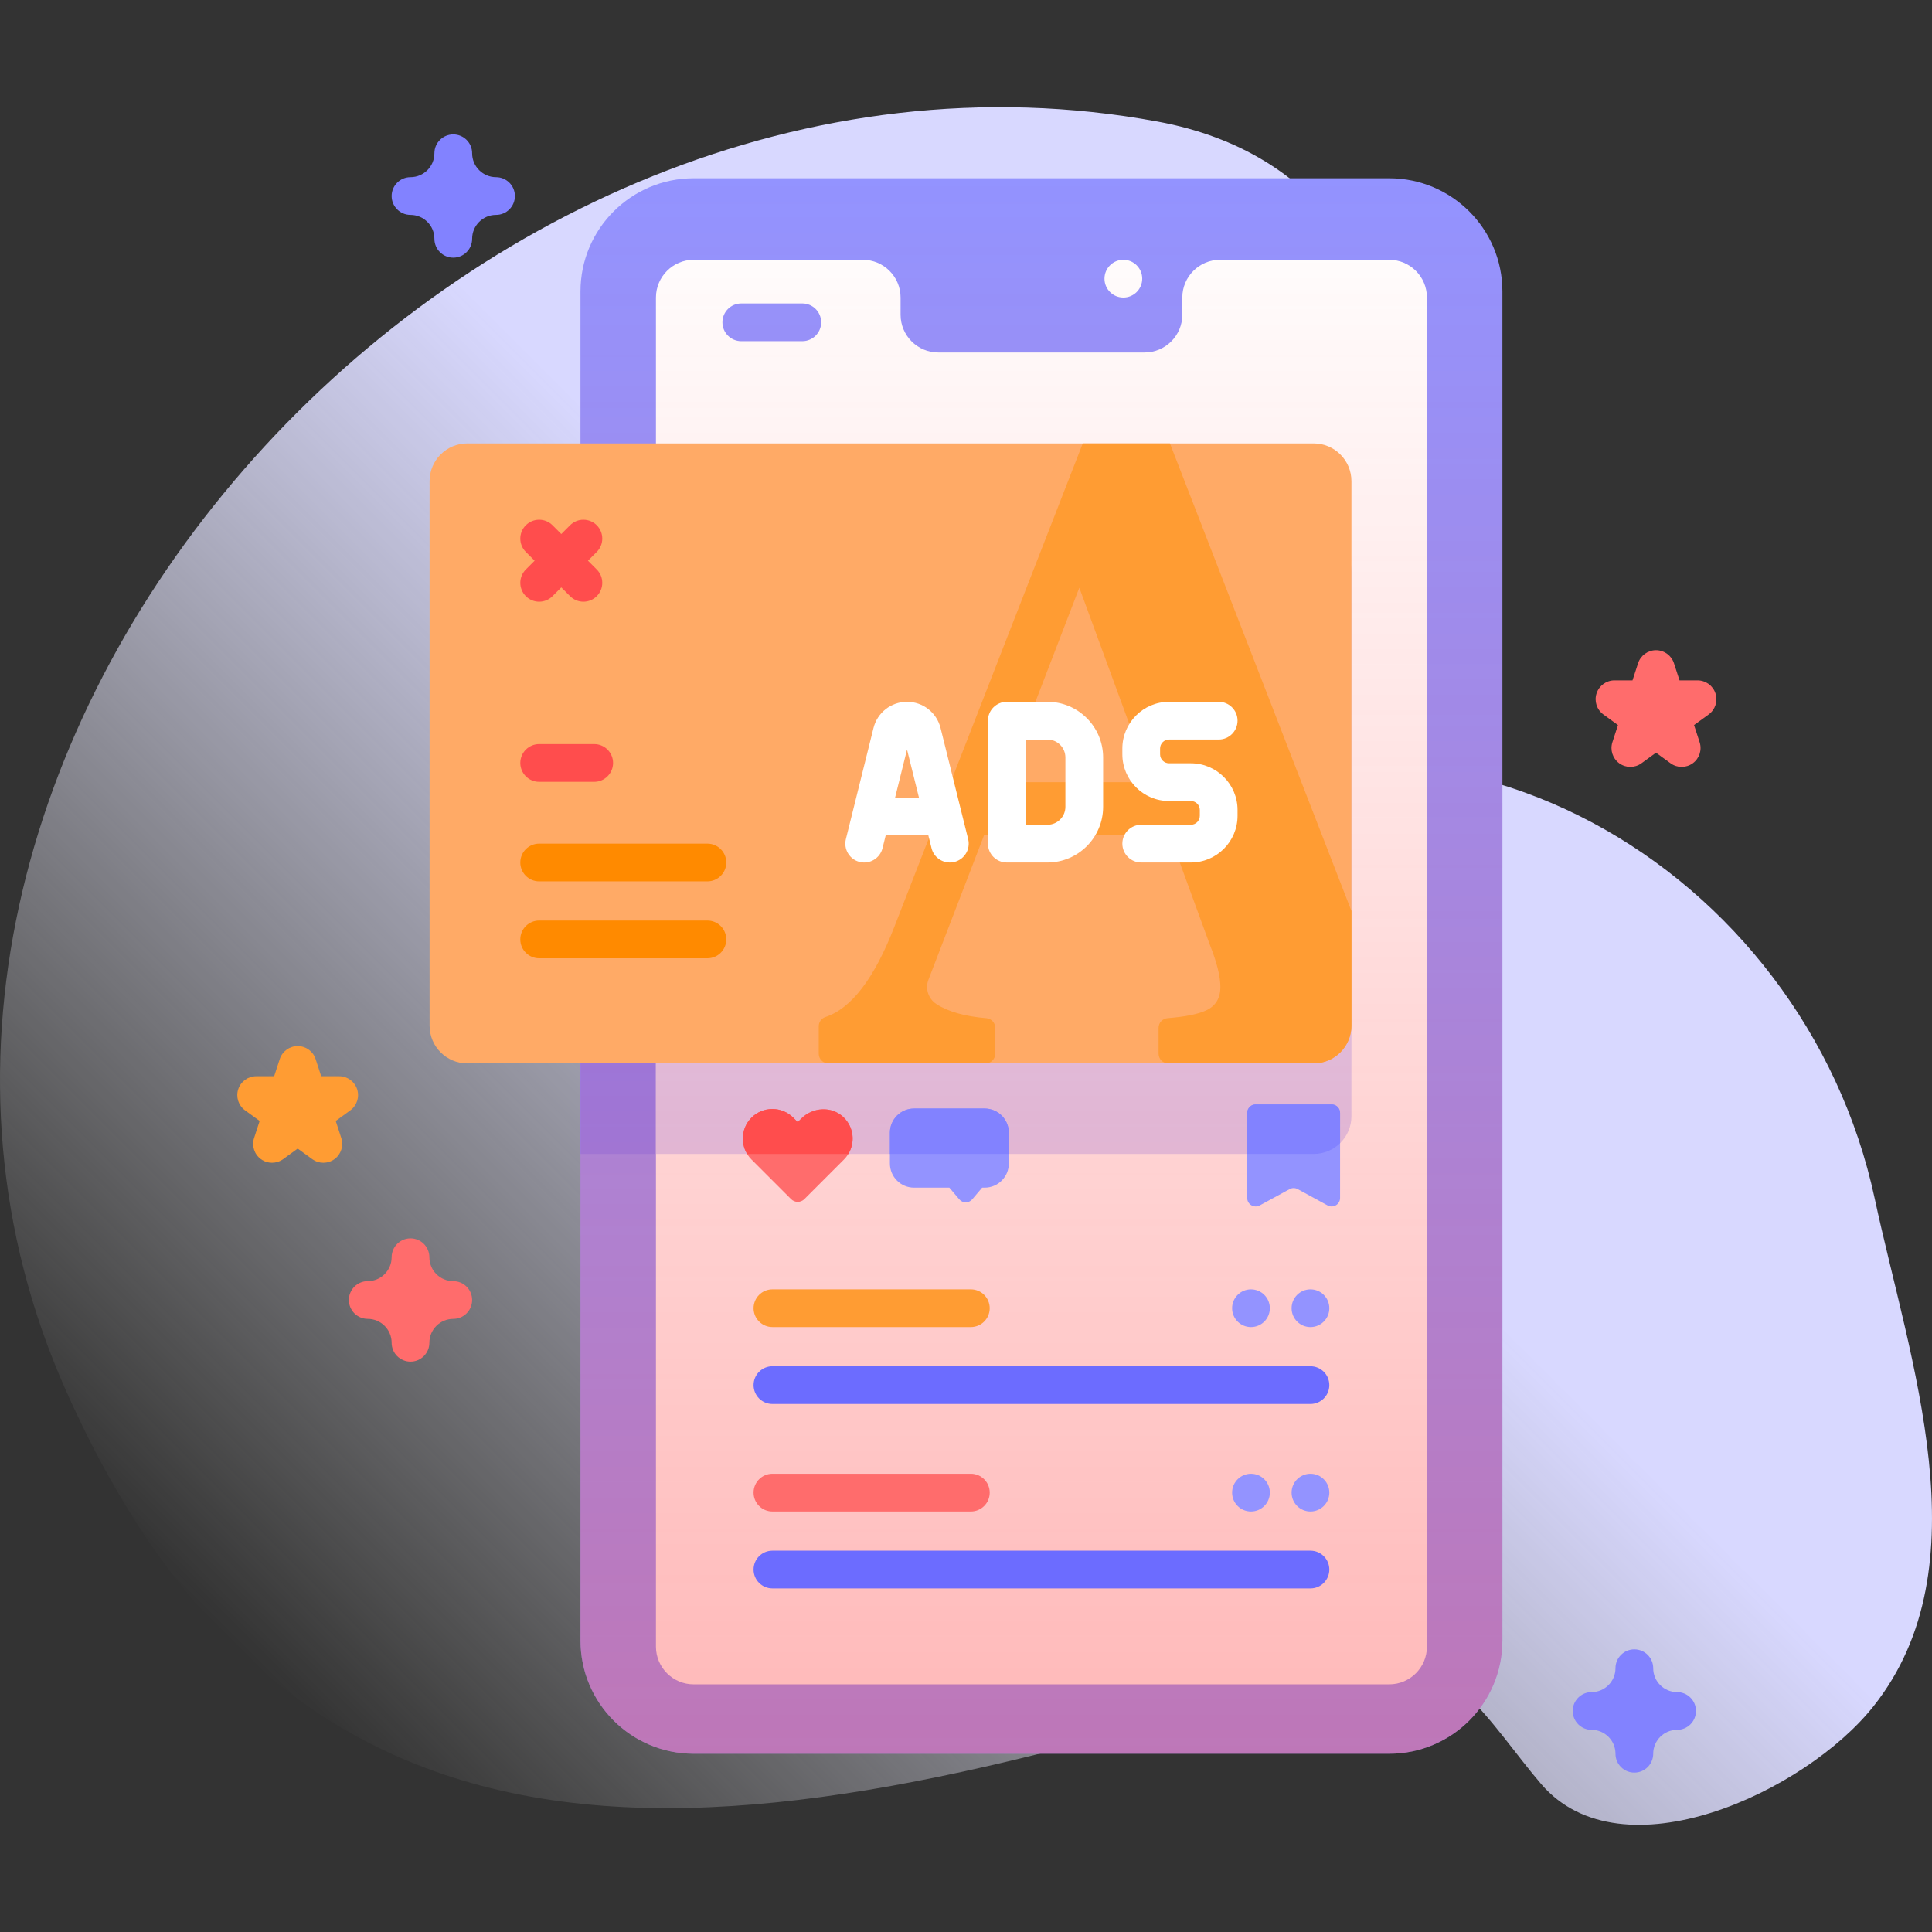
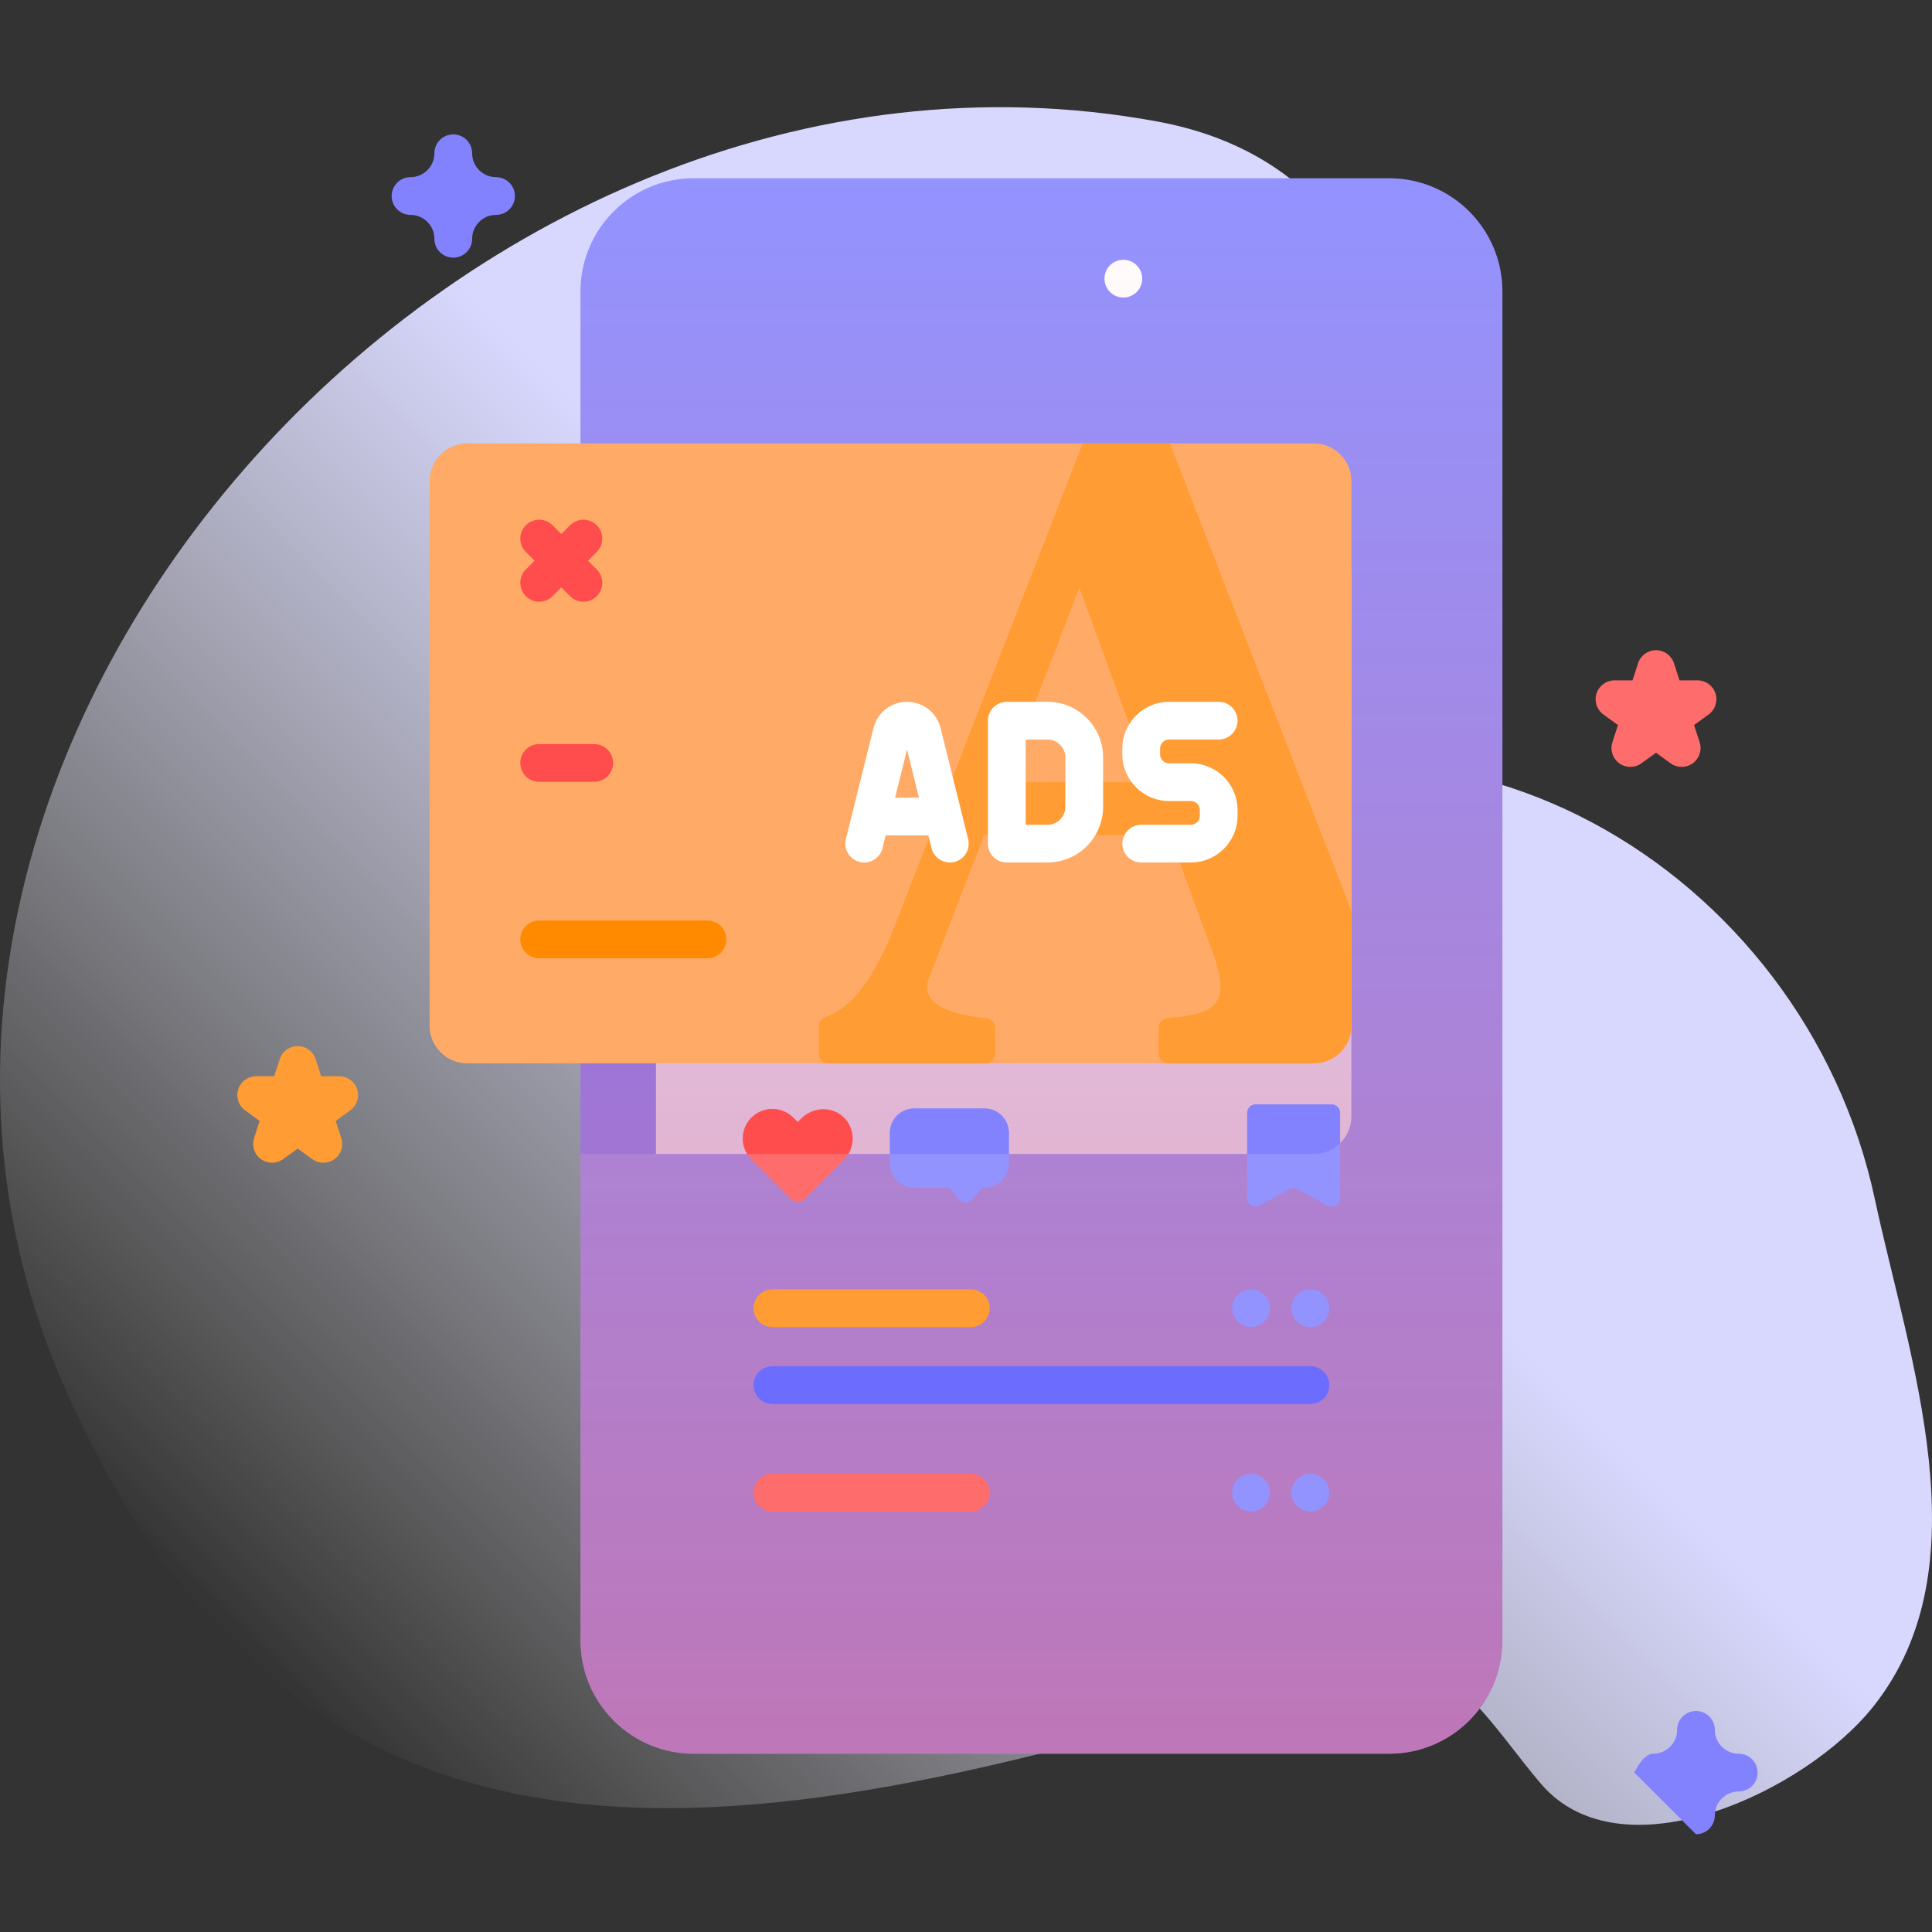
<svg xmlns="http://www.w3.org/2000/svg" id="Capa_1" enable-background="new 0 0 512 512" height="512" viewBox="0 0 512 512" width="512">
  <rect x="0" y="0" width="512" height="512" fill="#333333" stroke="none" />
  <linearGradient id="SVGID_1_" gradientUnits="userSpaceOnUse" x1="97.415" x2="431.96" y1="471.234" y2="136.689">
    <stop offset="0" stop-color="#fff" stop-opacity="0" />
    <stop offset=".262" stop-color="#ededff" stop-opacity=".416" />
    <stop offset=".629" stop-color="#d8d8ff" />
  </linearGradient>
  <linearGradient id="SVGID_2_" gradientUnits="userSpaceOnUse" x1="275.994" x2="275.994" y1="464.76" y2="47.24">
    <stop offset="0" stop-color="#ff4d4d" stop-opacity=".4" />
    <stop offset=".146" stop-color="#ff4d4d" stop-opacity=".342" />
    <stop offset="1" stop-color="#ff4d4d" stop-opacity="0" />
  </linearGradient>
  <g>
    <g>
      <path d="m496.82 317.635c-18.684-87.134-114.33-145.522-199.646-99.121-83.063 45.176-79.836-69.109 12.204-60.208 71.418 6.907 84.695-109.971-2.558-126.085-185.124-34.19-364.175 167.963-289.412 336.129 67.933 152.805 197.047 117.076 343.405 71.873 21.505-6.642 34.594 17.451 47.644 32.602 21.343 24.782 70.037 2.086 88.061-20.669 29.442-37.171 9.506-91.595.302-134.521z" fill="url(#SVGID_1_)" />
    </g>
    <g>
      <g>
        <g>
          <g>
            <g>
              <g>
                <g>
                  <path d="m398.154 77.24v357.52c0 16.57-13.43 30-30 30h-184.32c-16.57 0-30-13.43-30-30v-357.52c0-16.57 13.43-30 30-30h184.32c16.57 0 30 13.43 30 30z" fill="#9393ff" />
                  <circle cx="297.7" cy="73.85" fill="#fff" r="5" />
                  <g>
                    <path d="m358.144 151.51v144.3c0 5.52-4.48 10-10 10h-194.31v-164.3h194.31c5.52 0 10 4.48 10 10z" fill="#8282ff" />
                  </g>
-                   <path d="m378.154 78.85v357.52c0 5.52-4.48 10-10 10h-184.32c-5.52 0-10-4.48-10-10v-357.52c0-5.52 4.48-10 10-10h44.83c5.52 0 10 4.48 10 10v4.56c0 5.52 4.48 10 10 10h54.66c5.52 0 10-4.48 10-10v-4.56c0-5.52 4.48-10 10-10h44.83c5.52 0 10 4.48 10 10z" fill="#fff" />
                  <g>
                    <path d="m212.618 90.416h-16.167c-2.761 0-5-2.239-5-5s2.239-5 5-5h16.167c2.761 0 5 2.239 5 5s-2.239 5-5 5z" fill="#9393ff" />
                  </g>
                  <g>
                    <path d="m358.144 151.51v144.3c0 5.52-4.48 10-10 10h-174.31v-164.3h174.31c5.52 0 10 4.48 10 10z" fill="#d8d8ff" />
                  </g>
                </g>
                <path d="m398.154 77.24v357.52c0 16.57-13.43 30-30 30h-184.32c-16.57 0-30-13.43-30-30v-357.52c0-16.57 13.43-30 30-30h184.32c16.57 0 30 13.43 30 30z" fill="url(#SVGID_2_)" />
                <g>
                  <path d="m358.144 127.51v144.3c0 5.52-4.48 10-10 10h-224.3c-5.52 0-10-4.48-10-10v-144.3c0-5.52 4.48-10 10-10h224.3c5.52 0 10 4.48 10 10z" fill="#fa6" />
                </g>
                <path d="m310.044 117.51h-23.1l-49.85 127.9c-5.33 13.8-11.44 21.84-18.35 24.11-1.06.35-1.77 1.33-1.77 2.45v7.26c0 1.43 1.15 2.58 2.57 2.58h41.64c1.42 0 2.57-1.15 2.57-2.58v-6.84c0-1.33-1.01-2.45-2.34-2.56-5.71-.48-10.11-1.72-13.21-3.71l-.04-.03c-2.15-1.39-3.03-4.09-2.11-6.47l14.76-38.34h49.17l10.62 29.04c1.87 4.68 2.81 8.43 2.81 11.23 0 2.97-1.25 5.03-3.74 6.2-2.15 1.01-5.57 1.7-10.26 2.07-1.34.11-2.38 1.22-2.38 2.57v6.84c0 1.43 1.16 2.58 2.58 2.58h38.53c5.52 0 10-4.48 10-10v-30.39zm-43.84 89.77 19.83-51.53 18.9 51.53z" fill="#ff9c33" />
                <g>
                  <g>
                    <path d="m212.349 296.426-.942.942-1.175-1.175c-3.061-3.061-8.025-3.061-11.086 0-3.061 3.061-3.061 8.025 0 11.086l10.497 10.496c.975.975 2.555.975 3.53 0l10.497-10.496c3.118-3.118 3.06-8.209-.173-11.254-3.127-2.942-8.112-2.634-11.148.401z" fill="#ff6c6c" />
                  </g>
                  <g fill="#9393ff">
                    <path d="m355.134 294.92v22.56c0 1.7-1.82 2.78-3.31 1.97l-7.92-4.32c-.67-.37-1.47-.37-2.14 0l-7.92 4.32c-1.5.81-3.32-.27-3.32-1.97v-22.56c0-1.24 1.01-2.24 2.24-2.24h20.13c1.24 0 2.24 1 2.24 2.24z" />
                    <path d="m267.354 300.18v8.15c0 3.54-2.87 6.41-6.41 6.41h-.67l-2.63 3.1c-.9 1.06-2.53 1.06-3.42 0l-2.63-3.1h-9.36c-3.53 0-6.4-2.87-6.4-6.41v-8.15c0-3.54 2.87-6.41 6.4-6.41h18.71c3.54 0 6.41 2.87 6.41 6.41z" />
                  </g>
                </g>
                <g>
                  <g>
                    <g>
                      <g>
                        <path d="m262.284 346.69c0 2.76-2.24 5-5 5h-52.58c-2.76 0-5-2.24-5-5s2.24-5 5-5h52.58c2.76 0 5 2.24 5 5z" fill="#ff9c33" />
                      </g>
                      <g>
                        <path d="m352.284 367.07c0 2.77-2.24 5-5 5h-142.58c-2.76 0-5-2.23-5-5 0-2.76 2.24-5 5-5h142.58c2.76 0 5 2.24 5 5z" fill="#6c6cff" />
                      </g>
                      <g fill="#9393ff">
                        <circle cx="347.286" cy="346.693" r="5" />
                        <circle cx="331.522" cy="346.693" r="5" />
                      </g>
                    </g>
                  </g>
                  <g>
                    <g>
                      <g>
                        <path d="m257.286 400.561h-52.583c-2.761 0-5-2.239-5-5s2.239-5 5-5h52.583c2.761 0 5 2.239 5 5s-2.239 5-5 5z" fill="#ff6c6c" />
                      </g>
                      <g>
-                         <path d="m347.286 420.943h-142.584c-2.761 0-5-2.239-5-5s2.239-5 5-5h142.583c2.761 0 5 2.239 5 5s-2.238 5-4.999 5z" fill="#6c6cff" />
-                       </g>
+                         </g>
                      <g fill="#9393ff">
                        <circle cx="347.286" cy="395.561" r="5" />
                        <circle cx="331.522" cy="395.561" r="5" />
                      </g>
                    </g>
                  </g>
                </g>
              </g>
            </g>
          </g>
          <g fill="#fff">
            <path d="m249.261 192.938c-1.015-4.093-4.67-6.952-8.888-6.952s-7.874 2.859-8.889 6.95l-7.312 29.431c-.666 2.68.967 5.392 3.647 6.058 2.674.665 5.392-.967 6.058-3.647l.842-3.391h11.305l.842 3.391c.565 2.275 2.605 3.796 4.849 3.795.399 0 .805-.048 1.209-.148 2.681-.666 4.313-3.378 3.647-6.058zm-12.056 18.45 3.168-12.752 3.168 12.752z" />
            <path d="m277.586 185.986h-10.771c-2.762 0-5 2.239-5 5v32.586c0 2.761 2.238 5 5 5h10.771c8.137 0 14.756-6.62 14.756-14.756v-13.075c0-8.135-6.619-14.755-14.756-14.755zm4.756 27.831c0 2.623-2.134 4.756-4.756 4.756h-5.771v-22.586h5.771c2.622 0 4.756 2.133 4.756 4.756z" />
            <path d="m315.589 202.279h-5.779c-1.309 0-2.373-1.065-2.373-2.374v-1.546c0-1.309 1.064-2.374 2.373-2.374h13.153c2.762 0 5-2.239 5-5s-2.238-5-5-5h-13.153c-6.822 0-12.373 5.551-12.373 12.374v1.546c0 6.823 5.551 12.374 12.373 12.374h5.779c1.309 0 2.374 1.065 2.374 2.374v1.545c0 1.309-1.065 2.374-2.374 2.374h-13.152c-2.762 0-5 2.239-5 5s2.238 5 5 5h13.152c6.823 0 12.374-5.551 12.374-12.374v-1.545c0-6.823-5.551-12.374-12.374-12.374z" />
          </g>
          <path d="m155.818 148.591 2.326-2.326c1.952-1.952 1.952-5.12 0-7.071-1.952-1.952-5.119-1.952-7.071 0l-2.326 2.326-2.326-2.326c-1.952-1.952-5.119-1.952-7.071 0s-1.952 5.119 0 7.071l2.326 2.326-2.326 2.326c-1.952 1.952-1.952 5.12 0 7.071 1.952 1.952 5.12 1.952 7.071 0l2.326-2.326 2.326 2.326c1.952 1.952 5.119 1.952 7.071 0s1.952-5.12 0-7.071z" fill="#ff4d4d" />
        </g>
        <g>
          <g>
            <path d="m157.469 207.191h-14.583c-2.761 0-5-2.239-5-5s2.239-5 5-5h14.583c2.761 0 5 2.239 5 5s-2.239 5-5 5z" fill="#ff4d4d" />
          </g>
          <g>
-             <path d="m187.469 233.573h-44.583c-2.761 0-5-2.239-5-5s2.239-5 5-5h44.583c2.761 0 5 2.239 5 5s-2.239 5-5 5z" fill="#ff8a00" />
-           </g>
+             </g>
          <g>
            <path d="m187.469 253.954h-44.583c-2.761 0-5-2.239-5-5s2.239-5 5-5h44.583c2.761 0 5 2.239 5 5s-2.239 5-5 5z" fill="#ff8a00" />
          </g>
        </g>
        <g>
          <path d="m224.804 305.81h-26.8c-.77-1.24-1.15-2.66-1.15-4.07 0-2.01.76-4.02 2.29-5.55 3.06-3.06 8.03-3.06 11.09 0l1.17 1.18.95-.94c3.03-3.04 8.02-3.35 11.14-.4 2.76 2.6 3.21 6.7 1.31 9.78z" fill="#ff4d4d" />
          <g fill="#8282ff">
            <path d="m267.354 300.18v5.63h-31.52v-5.63c0-3.54 2.87-6.41 6.4-6.41h18.71c3.54 0 6.41 2.87 6.41 6.41z" />
            <path d="m355.134 294.92v8.04c-1.8 1.76-4.27 2.85-6.99 2.85h-17.62v-10.89c0-1.24 1.01-2.24 2.24-2.24h20.13c1.24 0 2.24 1 2.24 2.24z" />
          </g>
        </g>
      </g>
-       <path d="m108.789 360.848c-2.762 0-5-2.239-5-5 0-3.492-2.841-6.333-6.333-6.333-2.762 0-5-2.239-5-5s2.238-5 5-5c3.492 0 6.333-2.841 6.333-6.333 0-2.761 2.238-5 5-5s5 2.239 5 5c0 3.492 2.841 6.333 6.333 6.333 2.762 0 5 2.239 5 5s-2.238 5-5 5c-3.492 0-6.333 2.841-6.333 6.333 0 2.761-2.238 5-5 5z" fill="#ff6c6c" />
-       <path d="m433.118 469.76c-2.762 0-5-2.239-5-5 0-3.492-2.841-6.333-6.333-6.333-2.762 0-5-2.239-5-5s2.238-5 5-5c3.492 0 6.333-2.841 6.333-6.333 0-2.761 2.238-5 5-5s5 2.239 5 5c0 3.492 2.842 6.333 6.334 6.333 2.762 0 5 2.239 5 5s-2.238 5-5 5c-3.492 0-6.334 2.841-6.334 6.333 0 2.761-2.238 5-5 5z" fill="#8282ff" />
+       <path d="m433.118 469.76s2.238-5 5-5c3.492 0 6.333-2.841 6.333-6.333 0-2.761 2.238-5 5-5s5 2.239 5 5c0 3.492 2.842 6.333 6.334 6.333 2.762 0 5 2.239 5 5s-2.238 5-5 5c-3.492 0-6.334 2.841-6.334 6.333 0 2.761-2.238 5-5 5z" fill="#8282ff" />
      <path d="m120.122 68.282c-2.762 0-5-2.239-5-5 0-3.492-2.841-6.333-6.333-6.333-2.762 0-5-2.239-5-5s2.238-5 5-5c3.492 0 6.333-2.841 6.333-6.333 0-2.761 2.238-5 5-5s5 2.239 5 5c0 3.492 2.842 6.333 6.334 6.333 2.762 0 5 2.239 5 5s-2.238 5-5 5c-3.492 0-6.334 2.841-6.334 6.333 0 2.761-2.238 5-5 5z" fill="#8282ff" />
      <path d="m445.655 203.233c-1.031 0-2.063-.318-2.938-.955l-3.86-2.804-3.858 2.804c-1.754 1.273-4.126 1.273-5.878 0-1.753-1.273-2.486-3.53-1.816-5.59l1.474-4.537-3.859-2.805c-1.753-1.273-2.486-3.53-1.816-5.59.669-2.06 2.589-3.455 4.755-3.455h4.771l1.475-4.537c.669-2.06 2.589-3.455 4.755-3.455s4.086 1.395 4.755 3.455l1.475 4.537h4.771c2.166 0 4.086 1.395 4.755 3.455.67 2.06-.063 4.317-1.815 5.59l-3.859 2.804 1.474 4.538c.67 2.06-.063 4.317-1.816 5.59-.882.637-1.913.955-2.945.955z" fill="#ff6c6c" />
      <path d="m72.088 308.142c-1.031 0-2.063-.318-2.938-.955-1.753-1.273-2.486-3.53-1.816-5.59l1.474-4.537-3.859-2.804c-1.753-1.273-2.486-3.53-1.816-5.59.669-2.06 2.589-3.455 4.755-3.455h4.771l1.475-4.537c.669-2.06 2.589-3.455 4.755-3.455s4.086 1.395 4.755 3.455l1.475 4.537h4.771c2.166 0 4.086 1.395 4.755 3.455.67 2.06-.063 4.317-1.816 5.59l-3.858 2.804 1.474 4.538c.67 2.06-.063 4.317-1.816 5.59-1.752 1.273-4.125 1.273-5.877 0l-3.86-2.804-3.858 2.804c-.884.635-1.915.954-2.946.954z" fill="#ff9c33" />
    </g>
  </g>
</svg>